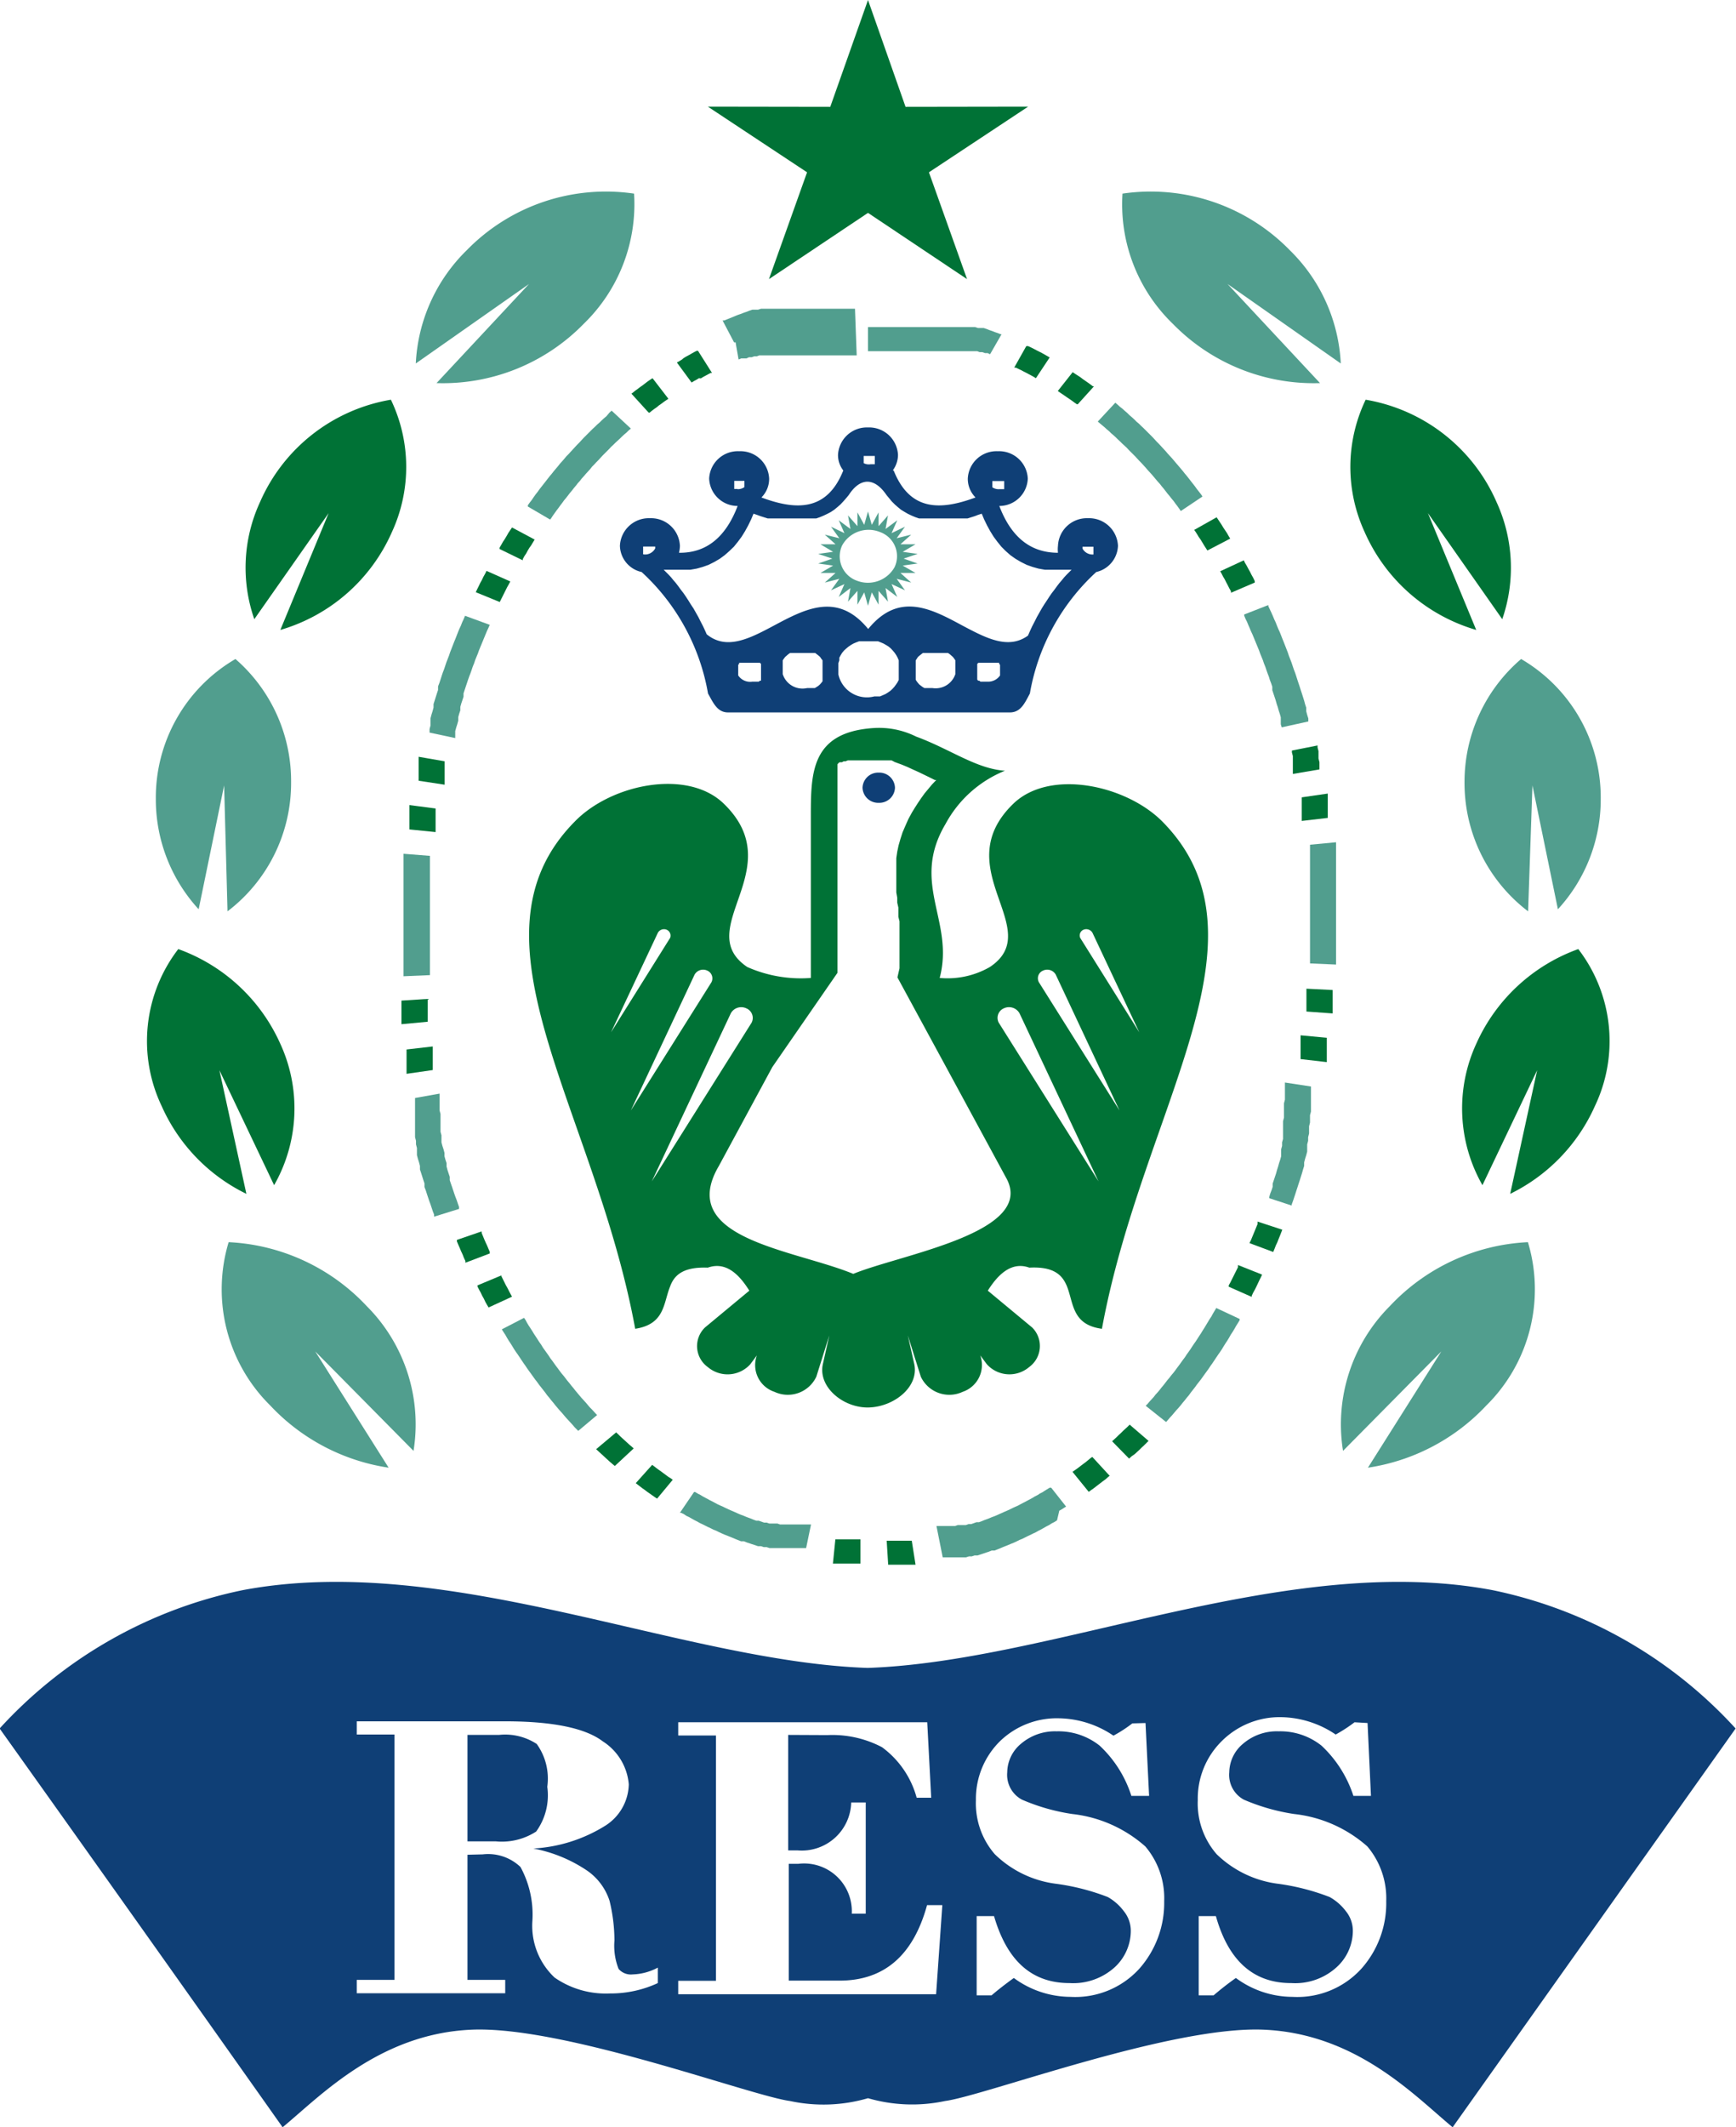
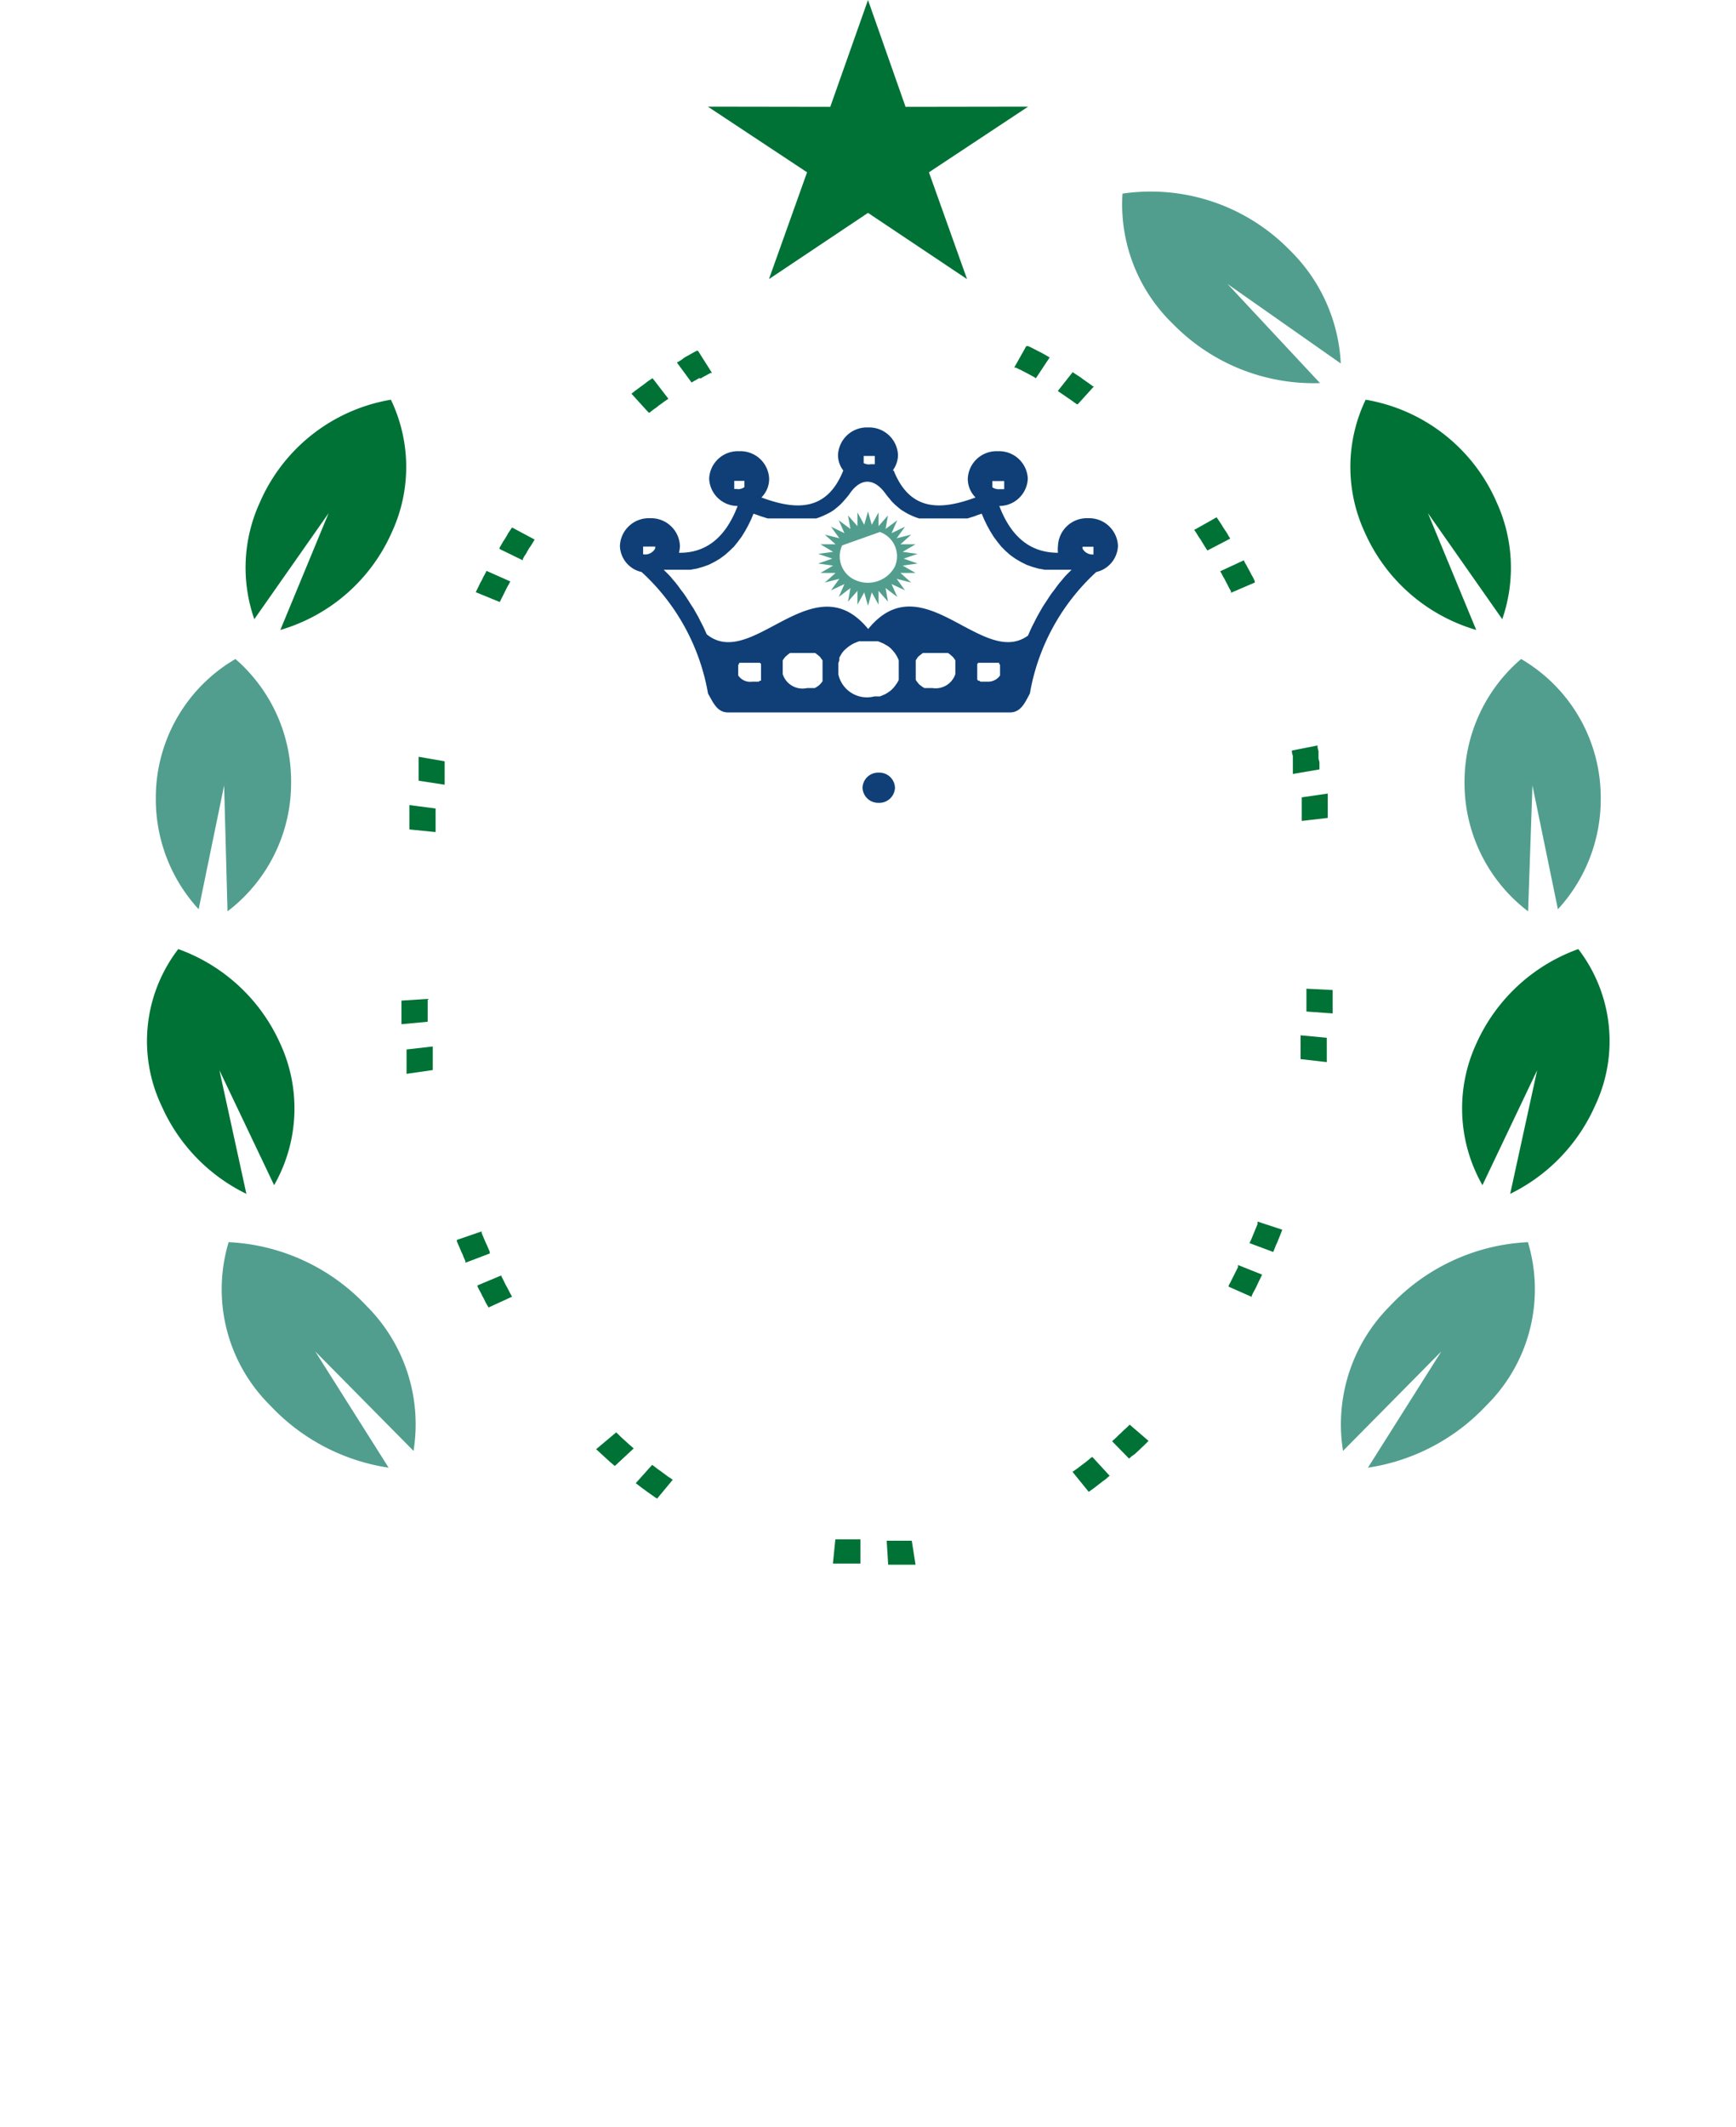
<svg xmlns="http://www.w3.org/2000/svg" viewBox="0 0 92.02 112.72">
  <defs>
    <style>.cls-1{fill:#007236;}.cls-1,.cls-2,.cls-3{fill-rule:evenodd;}.cls-2{fill:#0f3f76;}.cls-3{fill:#519e8e;}</style>
  </defs>
  <g id="cdr_layer2">
-     <path class="cls-1" d="M912.66-539.23a4.5,4.5,0,0,0,2.66-.58c3-2-2.3-5.2,1.23-8.64,1.94-1.89,6-1,7.92.94,6.12,6.2-1.07,15.22-3.21,26.87-1.59-.21-1.5-1.36-1.85-2.24-.24-.6-.69-1.07-2-1-1-.36-1.72.46-2.2,1.22l2.35,1.95a1.38,1.38,0,0,1-.16,2.1h0a1.61,1.61,0,0,1-2.24-.15l-.35-.47a1.5,1.5,0,0,1-.93,1.93h0a1.67,1.67,0,0,1-2.22-.8l-.69-2.19.34,1.51c.27,1.22-1.08,2.28-2.42,2.31s-2.7-1.09-2.42-2.31l.34-1.51-.69,2.19a1.67,1.67,0,0,1-2.22.8h0a1.49,1.49,0,0,1-.93-1.93l-.35.47a1.62,1.62,0,0,1-2.25.15h0a1.37,1.37,0,0,1-.15-2.1l2.35-1.95c-.48-.76-1.18-1.58-2.2-1.22-1.34-.05-1.79.42-2,1-.36.88-.27,2-1.85,2.24-2.14-11.65-9.33-20.67-3.21-26.87,1.93-2,6-2.83,7.92-.94,3.53,3.44-1.75,6.63,1.23,8.64a7,7,0,0,0,3.37.58v-8.52c0-2.34,0-4.49,3.3-4.72a4.41,4.41,0,0,1,2.28.45c1.8.66,3.19,1.71,4.71,1.81a6.22,6.22,0,0,0-3.15,2.82C911.09-544.22,913.46-542.25,912.66-539.23Zm-10.25,1.61h0a.63.63,0,0,0-.82.26l-4.19,8.91,5.29-8.41A.55.55,0,0,0,902.41-537.62Zm-4.21-4.16h0a.37.37,0,0,0-.48.16l-2.48,5.27,3.13-5A.34.34,0,0,0,898.2-541.78Zm2.14,2.16h0a.52.52,0,0,0-.67.21l-3.38,7.2,4.27-6.79A.45.45,0,0,0,900.34-539.62Zm6.9.12v-9.82l0-.17,0-.15,0-.14,0-.14,0-.12,0-.11,0-.1,0-.09,0-.08,0-.07,0-.06.05-.06,0,0,.06-.05.06,0,.07,0,.09-.05.1,0,.12-.05.14,0,.17,0,.18,0,.21,0,.24,0h.68l.09,0,.1,0,.09,0,.09,0,.08,0,.09,0,.08,0,.08,0,.17.09.38.14.29.12.28.13.29.13.29.14.29.14.3.15.08,0,0,0-.22.23-.2.24-.2.24-.18.25-.17.25-.16.25-.16.26-.19.35-.16.36-.15.35-.11.34-.1.35-.07.33-.05.34,0,.32,0,.32v.31l0,.3,0,.29,0,.28.05.28,0,.26.06.26,0,.25,0,.24.06.24,0,.22,0,.23,0,.21,0,.22,0,.2,0,.21v.6l0,.2,0,.2,0,.2-.11.48,2.58,4.75,3.16,5.83c1.71,2.94-5.56,4.09-8.08,5.13-3.17-1.3-9.39-1.85-7.13-5.71l2.84-5.25Zm8.82,1.88h0a.64.64,0,0,1,.83.26l4.19,8.91-5.29-8.41A.55.55,0,0,1,916.06-537.62Zm4.21-4.16h0a.38.38,0,0,1,.49.16l2.48,5.27-3.13-5A.33.33,0,0,1,920.27-541.78Zm-2.13,2.16h0a.52.52,0,0,1,.67.21l3.38,7.2L917.92-539A.44.44,0,0,1,918.14-539.62Z" transform="translate(-862.85 591.05)" />
    <path class="cls-2" d="M909.43-550.11a.83.83,0,0,1,.86.8.83.83,0,0,1-.86.8.83.83,0,0,1-.86-.8A.83.83,0,0,1,909.43-550.11Z" transform="translate(-862.85 591.05)" />
    <path class="cls-3" d="M874.73-549.43l-1.35,6.56a8.6,8.6,0,0,1-2.27-5.85,8.5,8.5,0,0,1,4.22-7.41,8.56,8.56,0,0,1,2.95,6.52,8.54,8.54,0,0,1-3.37,6.85Z" transform="translate(-862.85 591.05)" />
    <path class="cls-1" d="M880.27-563.86l-3.94,5.62a8.28,8.28,0,0,1,.3-6.2,9.25,9.25,0,0,1,6.94-5.43,8.23,8.23,0,0,1,.06,7,9.31,9.31,0,0,1-5.92,5.2Z" transform="translate(-862.85 591.05)" />
-     <path class="cls-3" d="M890.89-576l-6,4.21a9,9,0,0,1,2.7-6,10.3,10.3,0,0,1,8.87-3,8.83,8.83,0,0,1-2.67,6.9,10.43,10.43,0,0,1-7.8,3.14Z" transform="translate(-862.85 591.05)" />
    <path class="cls-1" d="M874.48-534.34l1.43,6.55a9.42,9.42,0,0,1-4.49-4.65,8,8,0,0,1,.88-8.32,9.41,9.41,0,0,1,5.4,5,8.2,8.2,0,0,1-.32,7.51Z" transform="translate(-862.85 591.05)" />
    <path class="cls-3" d="M879.56-519.44l3.89,6.16a10.79,10.79,0,0,1-6.27-3.29,8.65,8.65,0,0,1-2.21-8.66,10.73,10.73,0,0,1,7.32,3.39,8.86,8.86,0,0,1,2.48,7.67Z" transform="translate(-862.85 591.05)" />
    <path class="cls-2" d="M915.74-567.14a1.52,1.52,0,0,0-1.59,1.45,1.39,1.39,0,0,0,.41,1c-1.84.68-3.47.75-4.34-1.43h-.05a1.4,1.4,0,0,0,.28-.82,1.53,1.53,0,0,0-1.59-1.46,1.53,1.53,0,0,0-1.59,1.46,1.33,1.33,0,0,0,.28.82h0c-.87,2.18-2.51,2.11-4.34,1.43a1.39,1.39,0,0,0,.41-1,1.52,1.52,0,0,0-1.59-1.45,1.52,1.52,0,0,0-1.59,1.45,1.51,1.51,0,0,0,1.51,1.45c-.64,1.68-1.68,2.5-3.11,2.48a1.57,1.57,0,0,0,.05-.37,1.53,1.53,0,0,0-1.59-1.46,1.53,1.53,0,0,0-1.59,1.46,1.46,1.46,0,0,0,1.15,1.39,11.36,11.36,0,0,1,3.52,6.44c.27.47.48,1,1.06,1h14.94c.58,0,.79-.5,1.06-1a11.36,11.36,0,0,1,3.52-6.44,1.48,1.48,0,0,0,1.15-1.39,1.53,1.53,0,0,0-1.59-1.46,1.53,1.53,0,0,0-1.59,1.46,1.57,1.57,0,0,0,0,.37c-1.43,0-2.47-.8-3.11-2.48a1.51,1.51,0,0,0,1.51-1.45A1.52,1.52,0,0,0,915.74-567.14Zm-13.8,2h-.06l0,0-.06,0,0,0-.05,0,0,0,0,0,0,0,0,0,0,0,0-.05,0,0v-.33l0,0,0-.05,0,0,0,0,0,0,0,0,.05,0,0,0,0,0,.06,0h.37l0,0,.06,0,0,0,0,0,0,0,0,0,0,0,0,0,0,.05,0,0,0,.06v.22A.58.58,0,0,1,901.94-565.13Zm-5,3.46,0,0,0,0,0,0,0,0,0,0,0,0,0,0v0l0,0v-.31l0-.05,0,0,0-.05,0,0,0,0,0,0,.05,0,0,0,0,0h.06l.06,0h.25l.05,0h.06l.05,0,.06,0,0,0,0,0,0,0,0,0,0,.05,0,0,0,.05A.61.61,0,0,1,897-561.67ZM909-566.45h.11l.06,0,0,0,0,0,.05,0,0,0,0,0,0,0,0,0,0,0,0-.05v-.28l0-.06,0-.05,0,0,0,0,0,0,0,0,0,0-.05,0,0,0-.06,0,0,0h-.37l-.06,0,0,0,0,0-.05,0,0,0,0,0,0,0,0,.05,0,0,0,.05,0,.06v.22A.57.57,0,0,0,909-566.45Zm6.81,1.32h.06l.05,0,.06,0,0,0,.05,0,0,0,.05,0,0,0,0,0,0,0,0-.05,0,0v-.33l0,0,0-.05,0,0,0,0,0,0,0,0,0,0-.05,0,0,0-.06,0h-.36l-.06,0,0,0-.05,0,0,0-.05,0,0,0,0,0,0,0,0,.05,0,0,0,.06v.22A.58.58,0,0,0,915.83-565.13Zm5,3.46,0,0,0,0,0,0,0,0,0,0,0,0,0,0v0l0,0v-.31l0-.05,0,0,0-.05,0,0,0,0,0,0-.05,0,0,0,0,0h-.06l0,0h-.25l-.06,0h-.06l-.05,0,0,0,0,0-.05,0,0,0,0,0,0,.05,0,0,0,.05A.61.61,0,0,0,920.82-561.67Zm-20.5,4.23c1.06.87,2.3.21,3.56-.46,1.67-.89,3.38-1.8,5,.18,1.63-2,3.35-1.07,5-.18,1.23.65,2.42,1.29,3.47.53l.1-.23.12-.26.13-.25.12-.24.13-.23.13-.23.13-.21.14-.21.13-.2.13-.19.14-.18.13-.18.13-.17.13-.15.13-.16.13-.14.13-.13.13-.13-1.07,0-.34,0-.34-.06-.32-.09-.31-.11-.3-.15-.29-.17-.27-.19-.25-.22-.23-.23-.21-.26-.2-.27-.18-.29-.17-.31-.16-.33-.12-.29-.19.06-.18.07-.19.06-.19.06-.19,0-.2,0-.19,0-.19,0-.2,0-.2,0h-.6l-.2,0-.2,0-.21,0-.2,0-.2-.07-.19-.08-.19-.09-.19-.11-.18-.11-.17-.14-.16-.14-.16-.16-.14-.17-.14-.17c-.64-.94-1.39-.94-2,0l-.14.17-.15.17-.15.16-.16.14-.17.14-.18.12-.19.1-.19.09-.19.08-.2.07-.2,0-.21,0-.2,0-.2,0h-.6l-.2,0-.2,0-.19,0-.19,0-.2,0-.19,0-.19-.06-.19-.06-.19-.07-.18-.06-.12.29-.16.33-.17.31-.18.29-.2.27-.21.26-.24.23-.25.22-.26.19-.29.17-.3.15-.31.11-.32.09-.34.06-.34,0-1.07,0,.13.13.13.13.13.14.13.16.13.15.13.17.13.18.14.18.13.19.13.2.13.21.14.21.13.23.13.23.12.24.13.25.12.26Zm5.31,2.85.11,0,.11,0,.1,0,.1,0,.1-.06.09-.06.08-.07.07-.08.07-.09,0-.08,0-.1,0-.09,0-.1v-.33l0-.11,0-.11,0-.1,0-.09-.07-.09-.06-.09-.08-.07-.09-.07-.09-.07-.1,0-.1,0-.11,0-.12,0-.11,0h-.25l-.12,0-.11,0-.11,0-.11,0-.09,0-.1.07-.08.07-.08.07-.07.09-.06.09,0,.09,0,.1,0,.11,0,.11v.22l0,.1A1.1,1.1,0,0,0,905.63-554.59Zm3.57.44.16,0,.15,0,.14-.06.14-.06.13-.08.13-.09.11-.1.1-.11.09-.12.08-.12.07-.13,0-.13,0-.14,0-.15v-.32l0-.15,0-.15-.06-.14-.07-.13-.08-.12-.1-.12-.11-.12-.12-.1-.13-.08-.14-.08-.14-.06-.15-.06-.16,0-.17,0h-.35l-.16,0-.16,0-.16.06-.14.06-.14.08-.13.09-.12.1-.11.1-.1.12-.08.13-.07.13,0,.14-.05.15,0,.15v.31l0,.14A1.55,1.55,0,0,0,909.2-554.15Zm-6.47-.78.08,0,.07,0,.07,0,.07,0,.06,0,.06-.05.06,0,0-.06,0,0,0-.06,0-.07,0-.06,0-.07v-.3l0-.07,0-.07,0-.07,0-.06,0,0-.06-.06,0,0-.07,0-.07,0-.06,0-.08,0-.08,0h-.33l-.08,0-.07,0-.07,0-.07,0-.06,0-.06,0,0,.05-.05.06,0,.06,0,.07,0,.07,0,.07v.29A.76.76,0,0,0,902.73-554.93Zm9.55.34-.11,0-.11,0-.11,0-.09,0-.1-.06-.08-.06-.09-.07-.07-.08-.07-.09-.05-.08,0-.1,0-.09,0-.1,0-.11v-.22l0-.11,0-.11,0-.1,0-.09.06-.09.06-.09.08-.07.09-.07.09-.07.1,0,.1,0,.11,0,.12,0,.11,0h.25l.12,0,.11,0,.11,0,.11,0,.09,0,.1.07.08.07.08.07.07.09.06.09,0,.09,0,.1,0,.11,0,.11v.22l0,.1A1.1,1.1,0,0,1,912.28-554.59Zm2.9-.34-.08,0-.07,0-.07,0-.07,0-.06,0-.06-.05-.06,0-.05-.06,0,0,0-.06,0-.07,0-.06,0-.07v-.3l0-.07,0-.07,0-.07,0-.06,0,0,.06-.06,0,0,.07,0,.06,0,.08,0,.07,0,.08,0h.33l.08,0,.07,0,.07,0,.07,0,.06,0,.06,0,0,.05.05.06,0,.06,0,.07,0,.07,0,.07v.22l0,.07A.76.76,0,0,1,915.18-554.93Z" transform="translate(-862.85 591.05)" />
-     <path class="cls-3" d="M908.86-563.95l.2.71.36-.66,0,.73.5-.57-.13.72.62-.46-.3.68.71-.34-.44.61.77-.19-.57.51.8,0-.68.4.79.11-.74.25.74.26-.79.11.68.39-.8,0,.57.51-.77-.2.44.61-.71-.33.3.68-.62-.47.13.72-.5-.57,0,.73-.36-.65-.2.71-.2-.71-.36.65,0-.73-.5.57.13-.72-.62.47.3-.68-.71.33.44-.61-.77.2.57-.51-.8,0,.67-.39-.79-.11.75-.26-.75-.25.79-.11-.67-.4.8,0-.57-.51.77.19-.44-.61.71.34-.3-.68.62.46-.13-.72.5.57,0-.73.36.66Zm.63,1.09a1.36,1.36,0,0,1,.78,1.86,1.62,1.62,0,0,1-2,.72,1.37,1.37,0,0,1-.78-1.87A1.6,1.6,0,0,1,909.49-562.86Z" transform="translate(-862.85 591.05)" />
+     <path class="cls-3" d="M908.86-563.95l.2.71.36-.66,0,.73.5-.57-.13.72.62-.46-.3.68.71-.34-.44.61.77-.19-.57.51.8,0-.68.4.79.11-.74.25.74.26-.79.11.68.39-.8,0,.57.51-.77-.2.44.61-.71-.33.3.68-.62-.47.13.72-.5-.57,0,.73-.36-.65-.2.71-.2-.71-.36.65,0-.73-.5.57.13-.72-.62.47.3-.68-.71.33.44-.61-.77.2.57-.51-.8,0,.67-.39-.79-.11.75-.26-.75-.25.79-.11-.67-.4.8,0-.57-.51.77.19-.44-.61.71.34-.3-.68.62.46-.13-.72.5.57,0-.73.36.66Zm.63,1.09a1.36,1.36,0,0,1,.78,1.86,1.62,1.62,0,0,1-2,.72,1.37,1.37,0,0,1-.78-1.87Z" transform="translate(-862.85 591.05)" />
    <polygon class="cls-1" points="46.01 0 48 5.66 54.5 5.65 49.24 9.13 51.26 14.79 46.01 11.28 40.76 14.79 42.78 9.13 37.52 5.65 44.01 5.66 46.01 0" />
    <path class="cls-3" d="M944.08-549.43l1.35,6.56a8.6,8.6,0,0,0,2.27-5.85,8.5,8.5,0,0,0-4.22-7.41,8.56,8.56,0,0,0-3,6.52,8.54,8.54,0,0,0,3.37,6.85Z" transform="translate(-862.85 591.05)" />
    <path class="cls-1" d="M938.54-563.86l3.94,5.62a8.33,8.33,0,0,0-.3-6.2,9.25,9.25,0,0,0-6.94-5.43,8.23,8.23,0,0,0-.06,7,9.31,9.31,0,0,0,5.92,5.2Z" transform="translate(-862.85 591.05)" />
    <path class="cls-3" d="M927.92-576l6,4.21a9,9,0,0,0-2.7-6,10.3,10.3,0,0,0-8.87-3,8.8,8.8,0,0,0,2.67,6.9,10.43,10.43,0,0,0,7.8,3.14Z" transform="translate(-862.85 591.05)" />
    <path class="cls-1" d="M944.33-534.34l-1.43,6.55a9.46,9.46,0,0,0,4.49-4.65,8,8,0,0,0-.88-8.32,9.41,9.41,0,0,0-5.4,5,8.2,8.2,0,0,0,.32,7.51Z" transform="translate(-862.85 591.05)" />
    <path class="cls-3" d="M939.25-519.44l-3.89,6.16a10.79,10.79,0,0,0,6.27-3.29,8.65,8.65,0,0,0,2.21-8.66,10.73,10.73,0,0,0-7.32,3.39,8.86,8.86,0,0,0-2.48,7.67Z" transform="translate(-862.85 591.05)" />
-     <path class="cls-3" d="M926.59-564.74l-.08-.12-.11-.14-.11-.14-.1-.14-.11-.14-.11-.14-.1-.13-.11-.14-.11-.13-.11-.14-.11-.13-.11-.13-.12-.14-.11-.13-.11-.13-.12-.13-.11-.12-.11-.13-.12-.13-.11-.12-.12-.13-.12-.12-.11-.12-.12-.13-.12-.12-.12-.12-.12-.12-.12-.12-.12-.11-.12-.12-.13-.11-.12-.12-.12-.11-.13-.11-.12-.12-.13-.11-.12-.11-.13-.1-.12-.11-.13-.11h0l-.93,1h0l.12.1.12.1.12.1.12.11.12.1.11.11.12.1.12.11.11.11.12.11.11.11.12.11.12.11.11.12.11.11.12.12.11.11.11.12.11.12.11.11.11.12.11.12.11.13.11.12.11.12.11.13.1.12.11.13.11.12.1.13.11.13.1.13.1.13.11.13.1.13.11.13.1.14.1.13.1.14.08.12Zm5.61,11.92,0-.16-.06-.19-.05-.19,0-.19-.06-.18-.05-.19-.06-.19-.06-.19-.06-.18-.06-.19-.06-.18-.06-.18-.06-.19-.06-.18-.07-.18-.06-.18-.06-.18-.07-.18-.07-.18-.06-.18-.07-.18-.07-.18-.07-.18-.07-.17-.07-.18-.07-.18-.08-.17-.07-.17-.07-.18-.08-.17-.07-.17-.08-.18-.08-.17-.08-.17,0-.06-1.28.5,0,.06.07.17.08.16.07.17.07.16.07.17.08.17.07.17.07.17.07.17.07.17.07.17.06.17.07.17.07.17.06.18.07.17.06.18.06.17.07.18.05.17.07.18.06.18,0,.18.06.18.06.18.06.18.05.18.06.18.05.18.06.18.05.18,0,.19,0,.18.05.16Zm1.47,12.88v-3.8l0-.21v-.42l0-.21v-.21l0-.21v-.21l0-.2,0-.21,0-.21,0-.21,0-.2,0-.18-1.38.13,0,.17,0,.2,0,.21v.2l0,.2,0,.2,0,.2,0,.21v.4l0,.21V-540Zm-2.35,12.77,0-.06.07-.19.06-.18.06-.18.06-.19.06-.18.06-.19.06-.18.06-.19.06-.19.05-.18.06-.19,0-.19.05-.19.06-.19.05-.19,0-.19,0-.19.05-.19,0-.19.05-.2,0-.19,0-.19.05-.2,0-.19,0-.2.05-.19,0-.2,0-.2,0-.19,0-.2,0-.2,0-.2,0-.14-1.38-.21,0,.14,0,.19,0,.19,0,.2,0,.19-.05.19,0,.19,0,.19,0,.19,0,.19-.05.19,0,.19,0,.18,0,.19,0,.19,0,.19-.05.18,0,.19-.05.18,0,.19,0,.18-.05.18-.06.18-.05.18-.06.19-.05.18-.06.18-.06.18-.06.18,0,.17-.06.18-.07.18-.05.17,0,.07Zm-6.66,11.47.09-.1.11-.13.12-.13.11-.13.11-.13.12-.13.11-.13.11-.14.11-.13.11-.14.11-.13.1-.14.11-.14.11-.14.1-.14.11-.14.11-.14.1-.14.1-.14.11-.15.1-.14.1-.15.1-.14.1-.15.1-.15.1-.15.1-.14.1-.15.09-.15.1-.16.1-.15.09-.15.09-.16.1-.15.09-.15.09-.16.1-.16.09-.15,0-.06-1.24-.58,0,0-.09.15-.09.15-.08.15-.1.15-.09.15-.09.15-.09.15-.09.14-.09.15-.1.15-.09.14-.09.14-.1.14-.1.15-.09.14-.1.14-.1.14-.09.14-.1.13-.1.14-.1.14-.1.13-.1.14-.1.13-.11.13-.1.13-.11.13-.1.13-.1.13-.11.13-.1.13-.11.13-.11.12-.1.13-.11.12-.11.12-.11.13-.09.09Zm-11.84,7.17h0l.16,0,.15,0,.16,0,.15,0,.16,0,.15,0,.16,0,.15,0,.15-.05.15,0,.15-.05.16,0,.15-.05.15-.05.15-.05.15-.05.15-.06.15,0,.15-.06.15-.06.14-.06.15-.06.15-.06.14-.06.15-.06.15-.07.14-.07.15-.06.14-.07.14-.07.15-.07.14-.07.15-.07.14-.08.14-.07.14-.08.14-.08.14-.07.14-.09.14-.07.14-.09L919-511l.14-.08.14-.09.08-.05-.79-1-.08,0-.13.08-.13.08-.12.08-.14.07-.12.08-.14.07-.13.08-.13.07-.13.07-.13.07-.14.07-.13.07-.13.07-.14.06-.13.06-.14.07-.13.06-.14.06-.13.06-.14.06-.13.06-.14.06-.14.05-.14.06-.13.05-.14.05-.14.06-.14.05-.13,0-.14.05-.14.05-.14,0-.14.05-.15,0-.14,0-.14,0-.14.05-.14,0-.14,0-.14,0-.15,0-.14,0-.14,0-.14,0h0Zm-13.93-2.36.06,0,.15.07.13.09.15.07.14.08.14.08.14.07.14.08.15.07.14.07.14.07.15.07.14.07.15.06.14.07.15.07.14.06.15.06.15.06.15.06.14.06.15.06.15.06.15,0,.15.06.15.05.15.05.15.05.15.05.16,0,.15.05.15,0,.15.05.15,0,.16,0,.15,0,.16,0,.15,0,.15,0,.16,0,.16,0,.15,0,.16,0,.16,0,.15,0h.08l.26-1.25-.07,0-.15,0-.14,0-.14,0-.15,0-.14,0-.14,0-.14,0-.15,0-.14,0-.14,0-.14,0-.14-.05-.15,0-.14,0-.14,0-.14-.05-.14,0-.14-.05-.14-.05-.13,0-.14-.05-.14-.06-.14-.05-.13-.05-.14-.06-.14-.05-.14-.06-.13-.06-.14-.06-.14-.06-.13-.06-.13-.06-.14-.07-.14-.06-.13-.06-.13-.07-.13-.07-.14-.07-.13-.07-.13-.07-.13-.07-.13-.08-.14-.07-.13-.08-.06,0Zm-9.44-9.72.08.13.1.15.09.16.09.15.1.15.1.16.09.15.1.15.1.14.1.15.1.15.1.15.1.14.1.15.1.14.11.15.1.14.1.14.11.14.1.14.11.14.11.14.11.14.1.14.11.13.11.14.11.13.11.14.11.13.11.13.12.13.11.13.11.13.12.13.11.12.12.13.11.13.12.12.07.07,1-.84-.06-.06-.11-.12-.11-.12-.12-.12-.1-.12-.11-.13-.11-.12-.11-.12-.11-.13-.1-.12-.11-.13-.1-.13-.11-.13-.1-.13-.11-.13-.1-.13-.1-.13-.11-.13-.1-.13-.1-.14-.1-.13-.1-.14-.1-.14-.1-.13-.09-.14-.1-.14-.1-.14-.1-.14-.09-.15-.1-.14-.09-.14-.09-.14-.1-.15-.09-.15-.09-.14-.1-.15-.09-.15-.08-.15-.08-.12Zm-4.6-12.26,0,.13,0,.19,0,.2,0,.2,0,.19,0,.2,0,.19,0,.2,0,.19,0,.19,0,.2.05.19,0,.19.05.19,0,.19,0,.19.05.19.06.19.05.19,0,.19.06.18.06.19.06.19.06.18,0,.19.07.18.06.19.06.18.06.18.07.19.06.18.06.18.07.18,0,.11,1.32-.41,0-.11-.06-.17-.06-.18-.07-.18-.06-.17-.06-.18-.06-.18-.06-.17-.06-.18,0-.18-.06-.18-.06-.18-.05-.19,0-.18-.06-.18-.05-.18,0-.18-.05-.19-.06-.18-.05-.19,0-.18,0-.19-.05-.19,0-.19,0-.18,0-.19,0-.19,0-.19-.05-.19,0-.19,0-.19,0-.19,0-.19,0-.13Zm-.61-12.94,0,.19,0,.21,0,.2,0,.21v.21l0,.21v.63l0,.21v4.42l1.4-.06v-4.71l0-.21v-.4l0-.21,0-.2,0-.2v-.2l0-.19Zm3.26-12.61h0l-.07.17-.08.17-.07.18-.08.17-.07.17-.07.18-.07.18-.07.17-.07.18-.07.18-.07.18-.06.18-.07.18-.07.18-.06.18-.06.18-.07.18-.06.18-.06.19-.06.18-.07.18,0,.19-.06.18-.06.19-.06.19-.06.19,0,.18-.05.19-.06.19-.05.19,0,.19,0,.19-.05.19,0,.19,1.36.29,0-.18,0-.19.05-.18.06-.19.05-.18,0-.19.05-.18.06-.18,0-.18.05-.18.06-.18.06-.18,0-.18.06-.18.06-.18.06-.18.06-.18.06-.17.07-.18.06-.17.06-.18.07-.17.06-.18.07-.17.07-.17.06-.17.07-.17.07-.17.07-.17.07-.17.07-.17.07-.17.08-.17.07-.16h0Zm7.77-10.87h0l-.12.11L895-569l-.13.11-.12.11-.12.12-.13.11-.12.12-.12.11-.12.12-.12.12-.12.12-.12.12-.12.13-.11.12-.12.12-.12.13-.11.12-.12.13L893-567l-.12.12-.11.13-.11.13-.12.13-.11.14-.11.13-.11.13-.11.14-.11.13-.11.14-.1.13-.11.14-.11.14-.11.14-.1.14-.11.14-.1.14-.1.15-.11.14-.1.14,0,.07,1.18.69.05-.06.09-.14.1-.14.1-.14.1-.13.1-.14.1-.13.1-.14.11-.13.1-.13.1-.13.11-.13.1-.13.11-.13.1-.13.11-.12.1-.13.11-.12.11-.13.11-.12.11-.12.1-.13.12-.12.11-.12.11-.11.11-.12.11-.12.11-.11.12-.12.11-.11.11-.12.12-.11.11-.11.12-.11.12-.11.11-.11.12-.11.12-.1.11-.11.12-.1,0,0Zm12.9-5.4h-.92l-.16,0h-.16l-.17,0-.15,0-.16,0-.16,0-.16,0-.16,0-.15,0-.16,0-.16,0-.15,0-.16,0-.16,0-.15,0-.16,0-.16,0-.15,0-.15,0-.16,0-.15,0-.16,0-.15,0-.15,0-.15,0-.15,0-.16.05-.15,0-.15,0-.15.05-.15.06-.15.05-.15.06-.15.05-.15.06-.14.06-.15.06-.15.06-.15.06-.09,0,.61,1.16.08,0L902-572l.14-.06.14,0,.14,0,.13-.06.14,0,.14-.05.14,0,.13-.05.14,0,.14,0,.14,0,.14,0,.14,0,.14,0,.15,0,.14,0,.14,0,.14,0,.14,0,.15,0,.14,0,.14,0,.14,0,.15,0,.14,0,.14,0,.15,0,.14,0,.15,0,.14,0,.15,0,.14,0,.15,0h.15l.14,0,.15,0h.15l.14,0h.86Zm7.77,1.35-.05,0-.15-.06-.15-.05-.15-.06-.15-.05-.15-.06-.15-.05-.15,0-.15,0-.16-.05-.15,0-.15,0-.15,0-.15,0-.16,0-.15,0-.16,0-.15,0-.16,0-.15,0-.16,0-.15,0-.16,0-.16,0-.15,0-.16,0-.16,0-.16,0-.15,0-.16,0-.16,0-.16,0-.16,0-.16,0h-.16l-.16,0h-1.61v1.28h1.49l.14,0h.15l.14,0,.15,0h.15l.15,0,.14,0,.15,0,.14,0,.15,0,.14,0,.15,0,.14,0,.14,0,.15,0,.14,0,.14,0,.14,0,.15,0,.14,0,.14,0,.14,0,.14,0,.14,0,.14,0,.15,0,.14,0,.14,0,.14,0,.14,0,.13.05.14,0,.14.05.14,0,.13.06,0,0Z" transform="translate(-862.85 591.05)" />
    <path class="cls-1" d="M909.93-508.14h.22l.16,0h.32l.16,0,.16,0,.16,0,.16,0h.11l-.2-1.27-.1,0-.15,0h-.15l-.14,0h-.15l-.14,0h-.5ZM907-508.2h.39l.16,0h.91l0-1.28h-1.13l-.14,0h-.06Zm-10.45-4.26.09.07.13.1.13.1.13.09.13.1.13.09.14.1.13.09.12.08.83-1-.11-.08-.13-.08-.12-.09L898-513l-.12-.09-.13-.09-.12-.09-.13-.1-.08-.06Zm-2.1-1.8,0,0,.13.12.12.11.12.11.13.12.12.11.12.11.13.11.12.1,1-.93-.11-.1-.12-.1-.12-.11-.11-.1-.12-.11-.12-.11-.11-.11-.12-.11,0,0Zm-6.29-8.68,0,.06.08.16.09.16.08.17.09.16.08.17.09.16.08.13,1.24-.57-.07-.13-.08-.15-.08-.16-.09-.16-.08-.16-.08-.16-.08-.16,0-.05Zm-1.09-2.41,0,.08.07.17.08.18.07.17.08.17.07.18.08.17,0,.09,1.29-.49,0-.09-.07-.16-.07-.17-.08-.17-.07-.16-.07-.17-.07-.17,0-.08Zm-2.67-10.09v.09l0,.2,0,.2,0,.21,0,.2,0,.2,0,.19,1.39-.2,0-.17,0-.2,0-.2,0-.19,0-.2,0-.2v-.09Zm-.27-2.59h0v.21l0,.21,0,.21,0,.21,0,.2,0,.21v0l1.39-.13v0l0-.2,0-.2v-.2l0-.21,0-.2,0-.2h0Zm.42-10.36,0,.11,0,.2,0,.21,0,.2,0,.2,0,.21,0,.16,1.39.14,0-.15,0-.2,0-.2,0-.2,0-.19,0-.2v-.11Zm.49-2.56,0,.09,0,.2,0,.19,0,.2,0,.19,0,.2,0,.2h0l1.38.21h0l0-.19,0-.19,0-.2,0-.19,0-.19,0-.19,0-.09Zm3.6-9.85,0,0-.08.16-.09.16-.08.17-.09.16-.08.17-.08.16-.07.15,1.27.52.07-.14.08-.16.08-.16.08-.16.08-.16.09-.16.08-.15,0,0Zm1.35-2.3h0l-.1.15-.1.15-.09.16-.09.15-.1.15-.09.16-.09.15,0,.07,1.23.6,0-.06.08-.15.1-.15.08-.15.09-.15.1-.14.09-.15.09-.15h0Zm7.45-7.91h0l-.14.09-.13.09-.13.1-.13.1-.13.09-.13.1-.14.1-.12.1-.07.05.91,1,.06,0,.12-.1.12-.09.13-.09.12-.1.13-.09.12-.09.13-.09.12-.08h0Zm2.41-1.45-.07,0-.14.07-.14.08-.14.08-.15.08-.13.08L899-572l-.13.08-.14.08,0,0,.78,1.06,0,0,.13-.08.13-.07.13-.08L900-571l.13-.08.13-.07.13-.07.13-.07.07,0Zm18.64.35h0l-.14-.08-.14-.08-.14-.08-.14-.07-.14-.07-.15-.08-.14-.07-.15-.07-.1,0-.64,1.14.09,0,.14.07.13.06.13.07.14.07.13.07.13.07.13.07.13.08h0Zm2.35,1.53-.06,0-.13-.1-.14-.1-.13-.09-.13-.09-.13-.1-.14-.09-.14-.09-.13-.09h0l-.79,1h0l.13.09.12.08.13.09.13.09.12.08.13.09.12.09.13.09.05,0Zm7.22,8.07-.08-.13-.09-.16-.1-.15-.1-.15-.09-.15-.1-.15-.1-.15-.06-.09-1.19.67.06.08.09.14.09.15.1.14.09.15.09.15.09.14.09.14Zm1.3,2.33,0-.08-.08-.17-.09-.16-.08-.16-.09-.16-.09-.17-.09-.15-.06-.13-1.25.58.07.12.08.16.09.15.08.16.08.15.08.16.09.16,0,.08Zm3.43,9.9,0-.19,0-.19-.05-.2,0-.2,0-.19-.05-.19,0-.11-1.36.27,0,.1.05.19,0,.19,0,.19,0,.19,0,.19,0,.19Zm.44,2.57,0-.16,0-.21,0-.2,0-.2,0-.2,0-.2,0-.12-1.38.2,0,.11,0,.2,0,.2,0,.19,0,.2,0,.19,0,.16Zm.26,10.36v0l0-.21v-.21l0-.21v-.21l0-.21v-.19l-1.39-.07,0,.19v.41l0,.2,0,.2,0,.21v0Zm-.31,2.58,0-.18,0-.2,0-.2,0-.2,0-.21,0-.2,0-.1-1.39-.13v.09l0,.2,0,.2,0,.19,0,.2,0,.2,0,.18Zm-2.84,10.06,0,0,.07-.17.07-.18.08-.17.07-.18.07-.17.07-.18.05-.13-1.31-.43,0,.13-.07.17-.07.17-.07.17-.07.17-.07.17-.08.16v0Zm-1.14,2.38,0-.06.08-.17.09-.16.08-.16.08-.17.08-.17.08-.16.06-.13-1.28-.51,0,.12-.08.16-.08.16-.08.16-.08.16-.08.16-.09.16,0,.07Zm-6.5,8.57h0l.13-.12L923-514l.12-.11.13-.12.12-.12.12-.11.12-.12.12-.12,0,0-1-.86,0,0-.11.11-.12.11-.12.11-.11.11-.12.11-.11.11-.12.11-.12.11h0ZM920.56-512l.11-.08.13-.09.13-.1.13-.1.13-.1.13-.1.14-.1.12-.11.09-.07-.92-1-.09.06-.12.1-.12.1-.12.09-.12.09-.13.1-.12.09-.13.09-.1.07Z" transform="translate(-862.85 591.05)" />
-     <path class="cls-2" d="M908.86-479.87a8.42,8.42,0,0,1-4.13.15c-2.1-.28-12-4-16.9-3.78s-8,3.52-10,5.17q-7.47-10.57-15-21.13a24,24,0,0,1,12.88-7.33c10.9-2.06,23.22,3.78,33.13,4.12,9.91-.34,22.23-6.18,33.13-4.12a24,24,0,0,1,12.88,7.33l-15,21.13c-2-1.65-5.07-4.95-10-5.17s-14.8,3.5-16.91,3.78A8.39,8.39,0,0,1,908.86-479.87Zm-21.23-12.9v6.63h2v.71h-7.87v-.71h2v-13h-2v-.7h7.87c2.52,0,4.25.36,5.17,1.06a3,3,0,0,1,1.38,2.28,2.66,2.66,0,0,1-1.26,2.2,8.06,8.06,0,0,1-3.8,1.2v0a7.61,7.61,0,0,1,2.85,1.17,3.1,3.1,0,0,1,1.19,1.6,9,9,0,0,1,.26,2.1,3.34,3.34,0,0,0,.22,1.51.86.86,0,0,0,.75.29,3,3,0,0,0,1.33-.36v.82a5.94,5.94,0,0,1-2.54.55,4.76,4.76,0,0,1-2.93-.84,3.76,3.76,0,0,1-1.18-3,5.27,5.27,0,0,0-.63-2.86,2.48,2.48,0,0,0-2-.67Zm0-6.35v5.64h1.49a3.35,3.35,0,0,0,2.15-.52,3.27,3.27,0,0,0,.59-2.37,3.14,3.14,0,0,0-.56-2.27,3.05,3.05,0,0,0-2-.48Zm17,0V-493h.51a2.62,2.62,0,0,0,2.83-2.54h.77v5.89H908a2.53,2.53,0,0,0-2.83-2.64h-.51v6.19h2.69c2.37,0,3.91-1.34,4.64-4h.81l-.33,4.72H898.8v-.71h2v-13h-2v-.7H912l.21,4h-.77a4.91,4.91,0,0,0-1.84-2.68,5.65,5.65,0,0,0-2.89-.64Zm18.94-.63.19,3.86h-.94a6.22,6.22,0,0,0-1.68-2.66,3.51,3.51,0,0,0-2.28-.76,2.77,2.77,0,0,0-1.88.65,2,2,0,0,0-.74,1.52,1.49,1.49,0,0,0,.78,1.45,10.64,10.64,0,0,0,2.66.76,7,7,0,0,1,3.88,1.72,4.23,4.23,0,0,1,1,2.9,5.26,5.26,0,0,1-1.31,3.57,4.59,4.59,0,0,1-3.66,1.5,5.1,5.1,0,0,1-3-1c-.43.31-.83.62-1.18.92h-.79v-4.2h.92c.69,2.37,2,3.55,4,3.55a3.28,3.28,0,0,0,2.41-.85,2.63,2.63,0,0,0,.84-1.9,1.65,1.65,0,0,0-.37-1.06,2.74,2.74,0,0,0-.85-.75,12,12,0,0,0-2.73-.7,5.66,5.66,0,0,1-3.26-1.57,4.11,4.11,0,0,1-1-2.86,4.29,4.29,0,0,1,1.28-3.13A4.33,4.33,0,0,1,919-500a5.28,5.28,0,0,1,2.87.92,7.18,7.18,0,0,0,1-.65Zm11.77,0,.18,3.86h-.93a6.32,6.32,0,0,0-1.69-2.66,3.5,3.5,0,0,0-2.27-.76,2.74,2.74,0,0,0-1.88.65,2,2,0,0,0-.74,1.52,1.49,1.49,0,0,0,.77,1.45,10.77,10.77,0,0,0,2.66.76,7,7,0,0,1,3.89,1.72,4.27,4.27,0,0,1,1,2.9,5.22,5.22,0,0,1-1.31,3.57,4.59,4.59,0,0,1-3.66,1.5,5.07,5.07,0,0,1-3-1c-.44.31-.83.62-1.18.92h-.79v-4.2h.91q1,3.56,4,3.55a3.26,3.26,0,0,0,2.41-.85,2.61,2.61,0,0,0,.85-1.9,1.65,1.65,0,0,0-.37-1.06,2.77,2.77,0,0,0-.86-.75,12,12,0,0,0-2.72-.7,5.69,5.69,0,0,1-3.27-1.57,4.1,4.1,0,0,1-1-2.86,4.28,4.28,0,0,1,1.27-3.13,4.34,4.34,0,0,1,3.17-1.27,5.28,5.28,0,0,1,2.87.92,7.89,7.89,0,0,0,1-.65Z" transform="translate(-862.85 591.05)" />
  </g>
</svg>